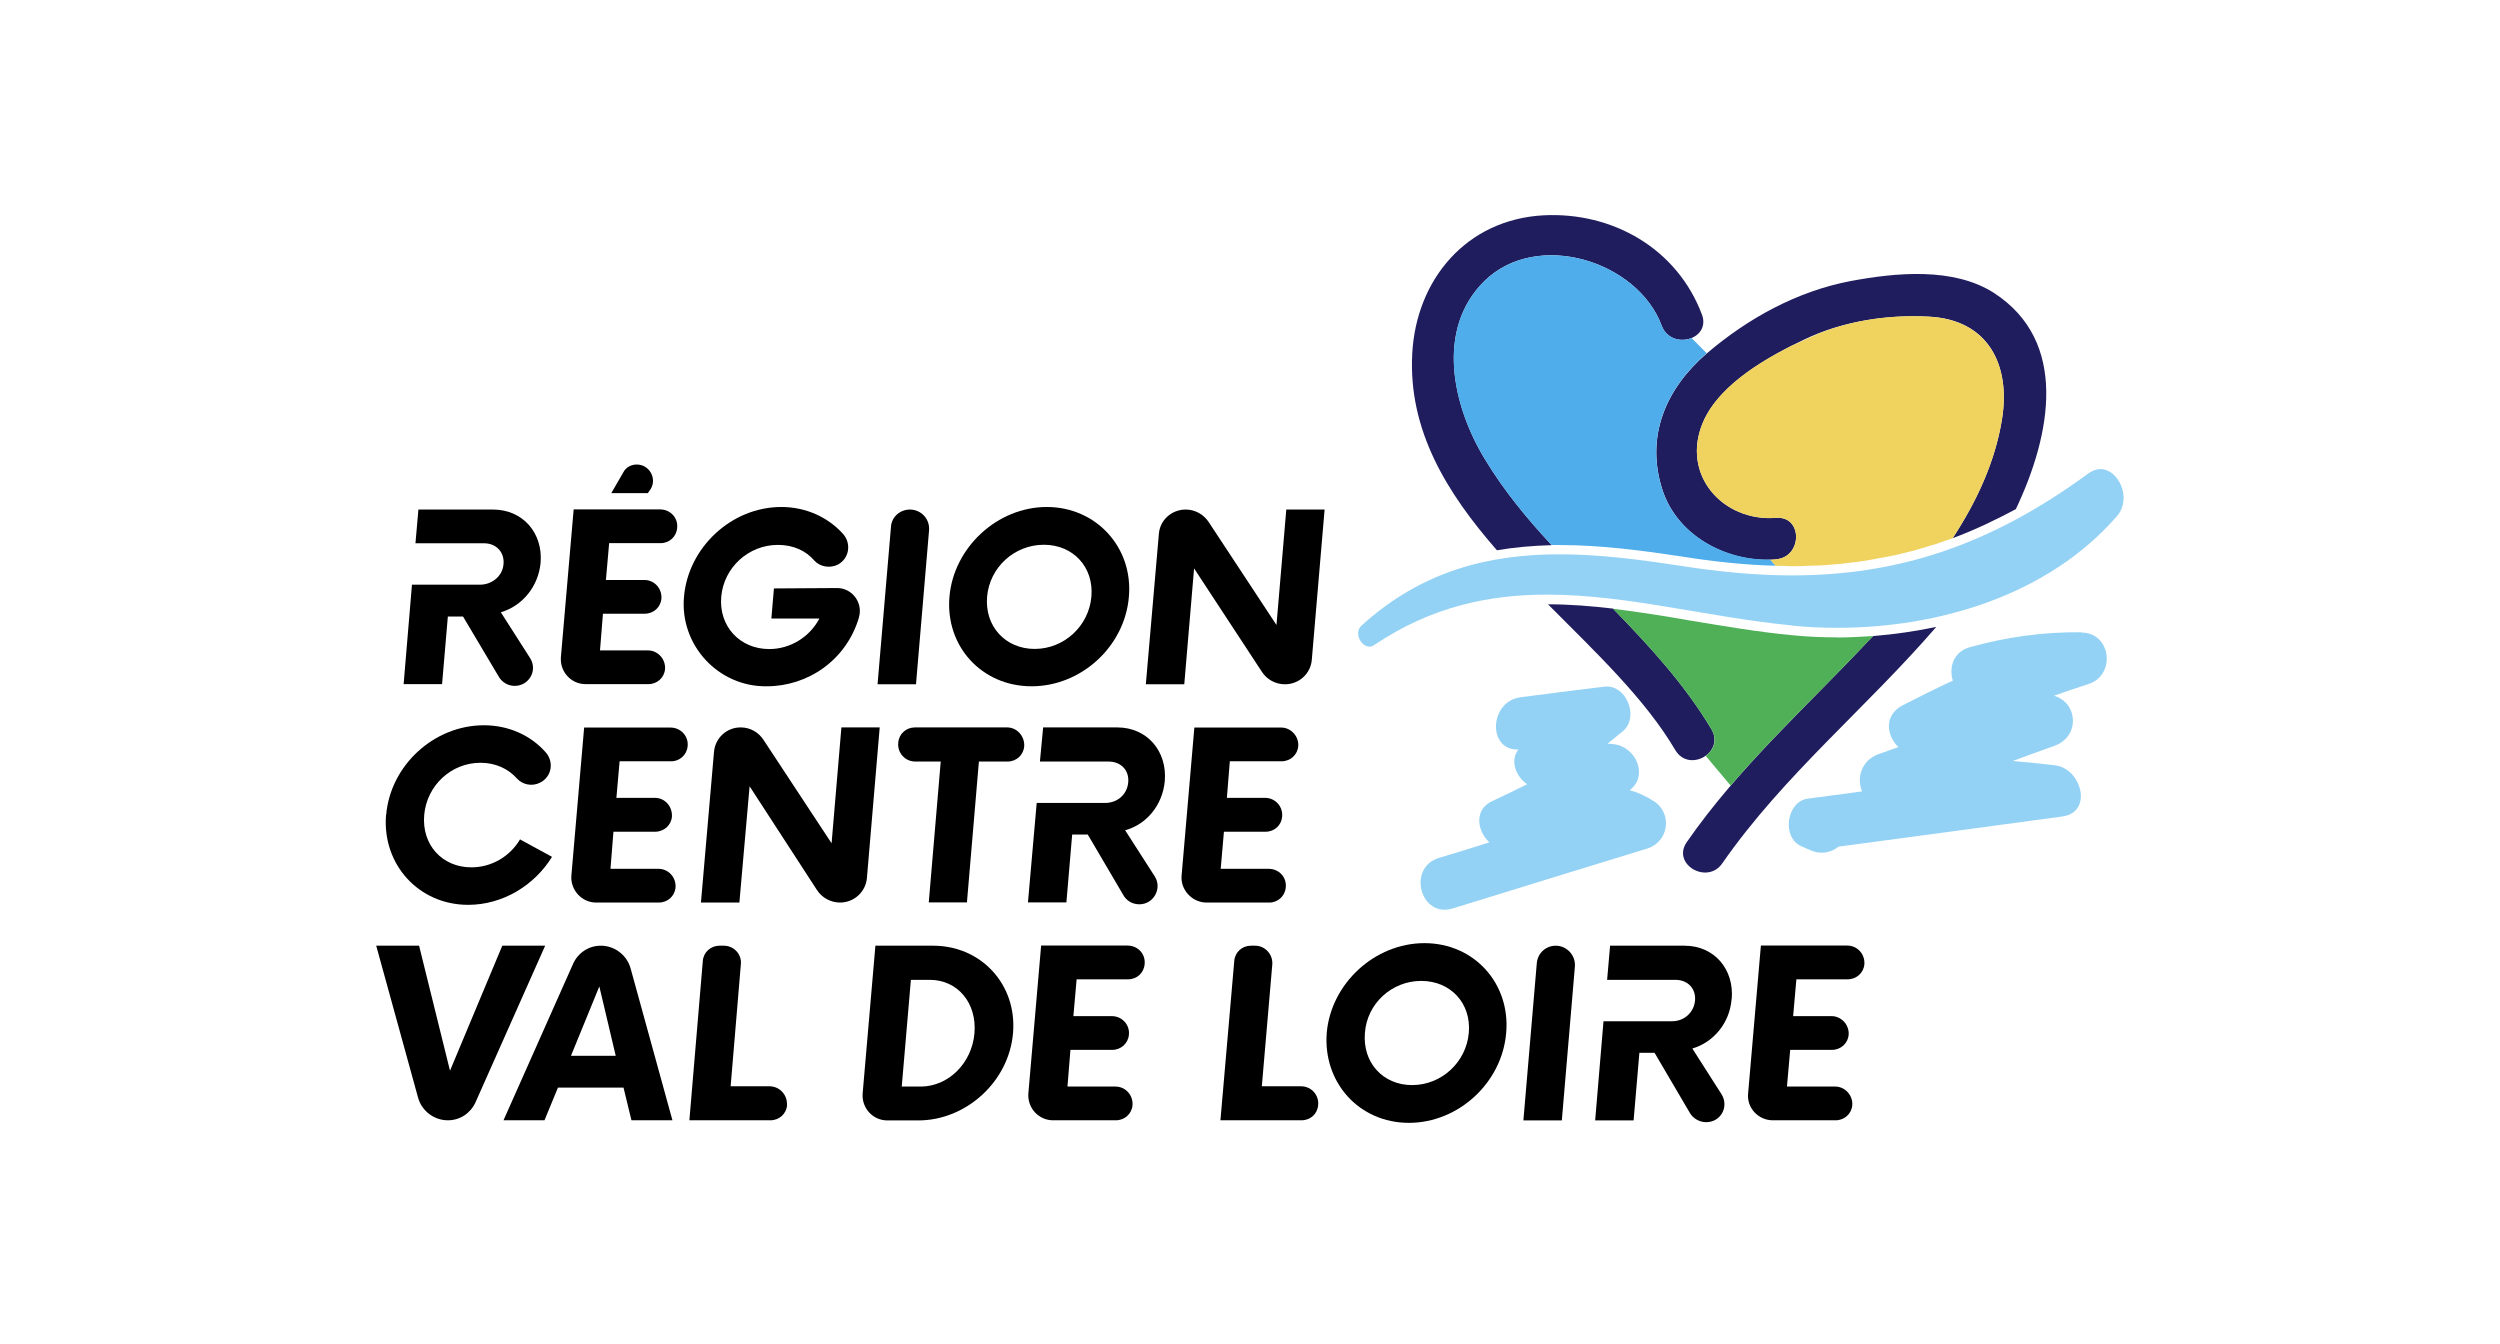
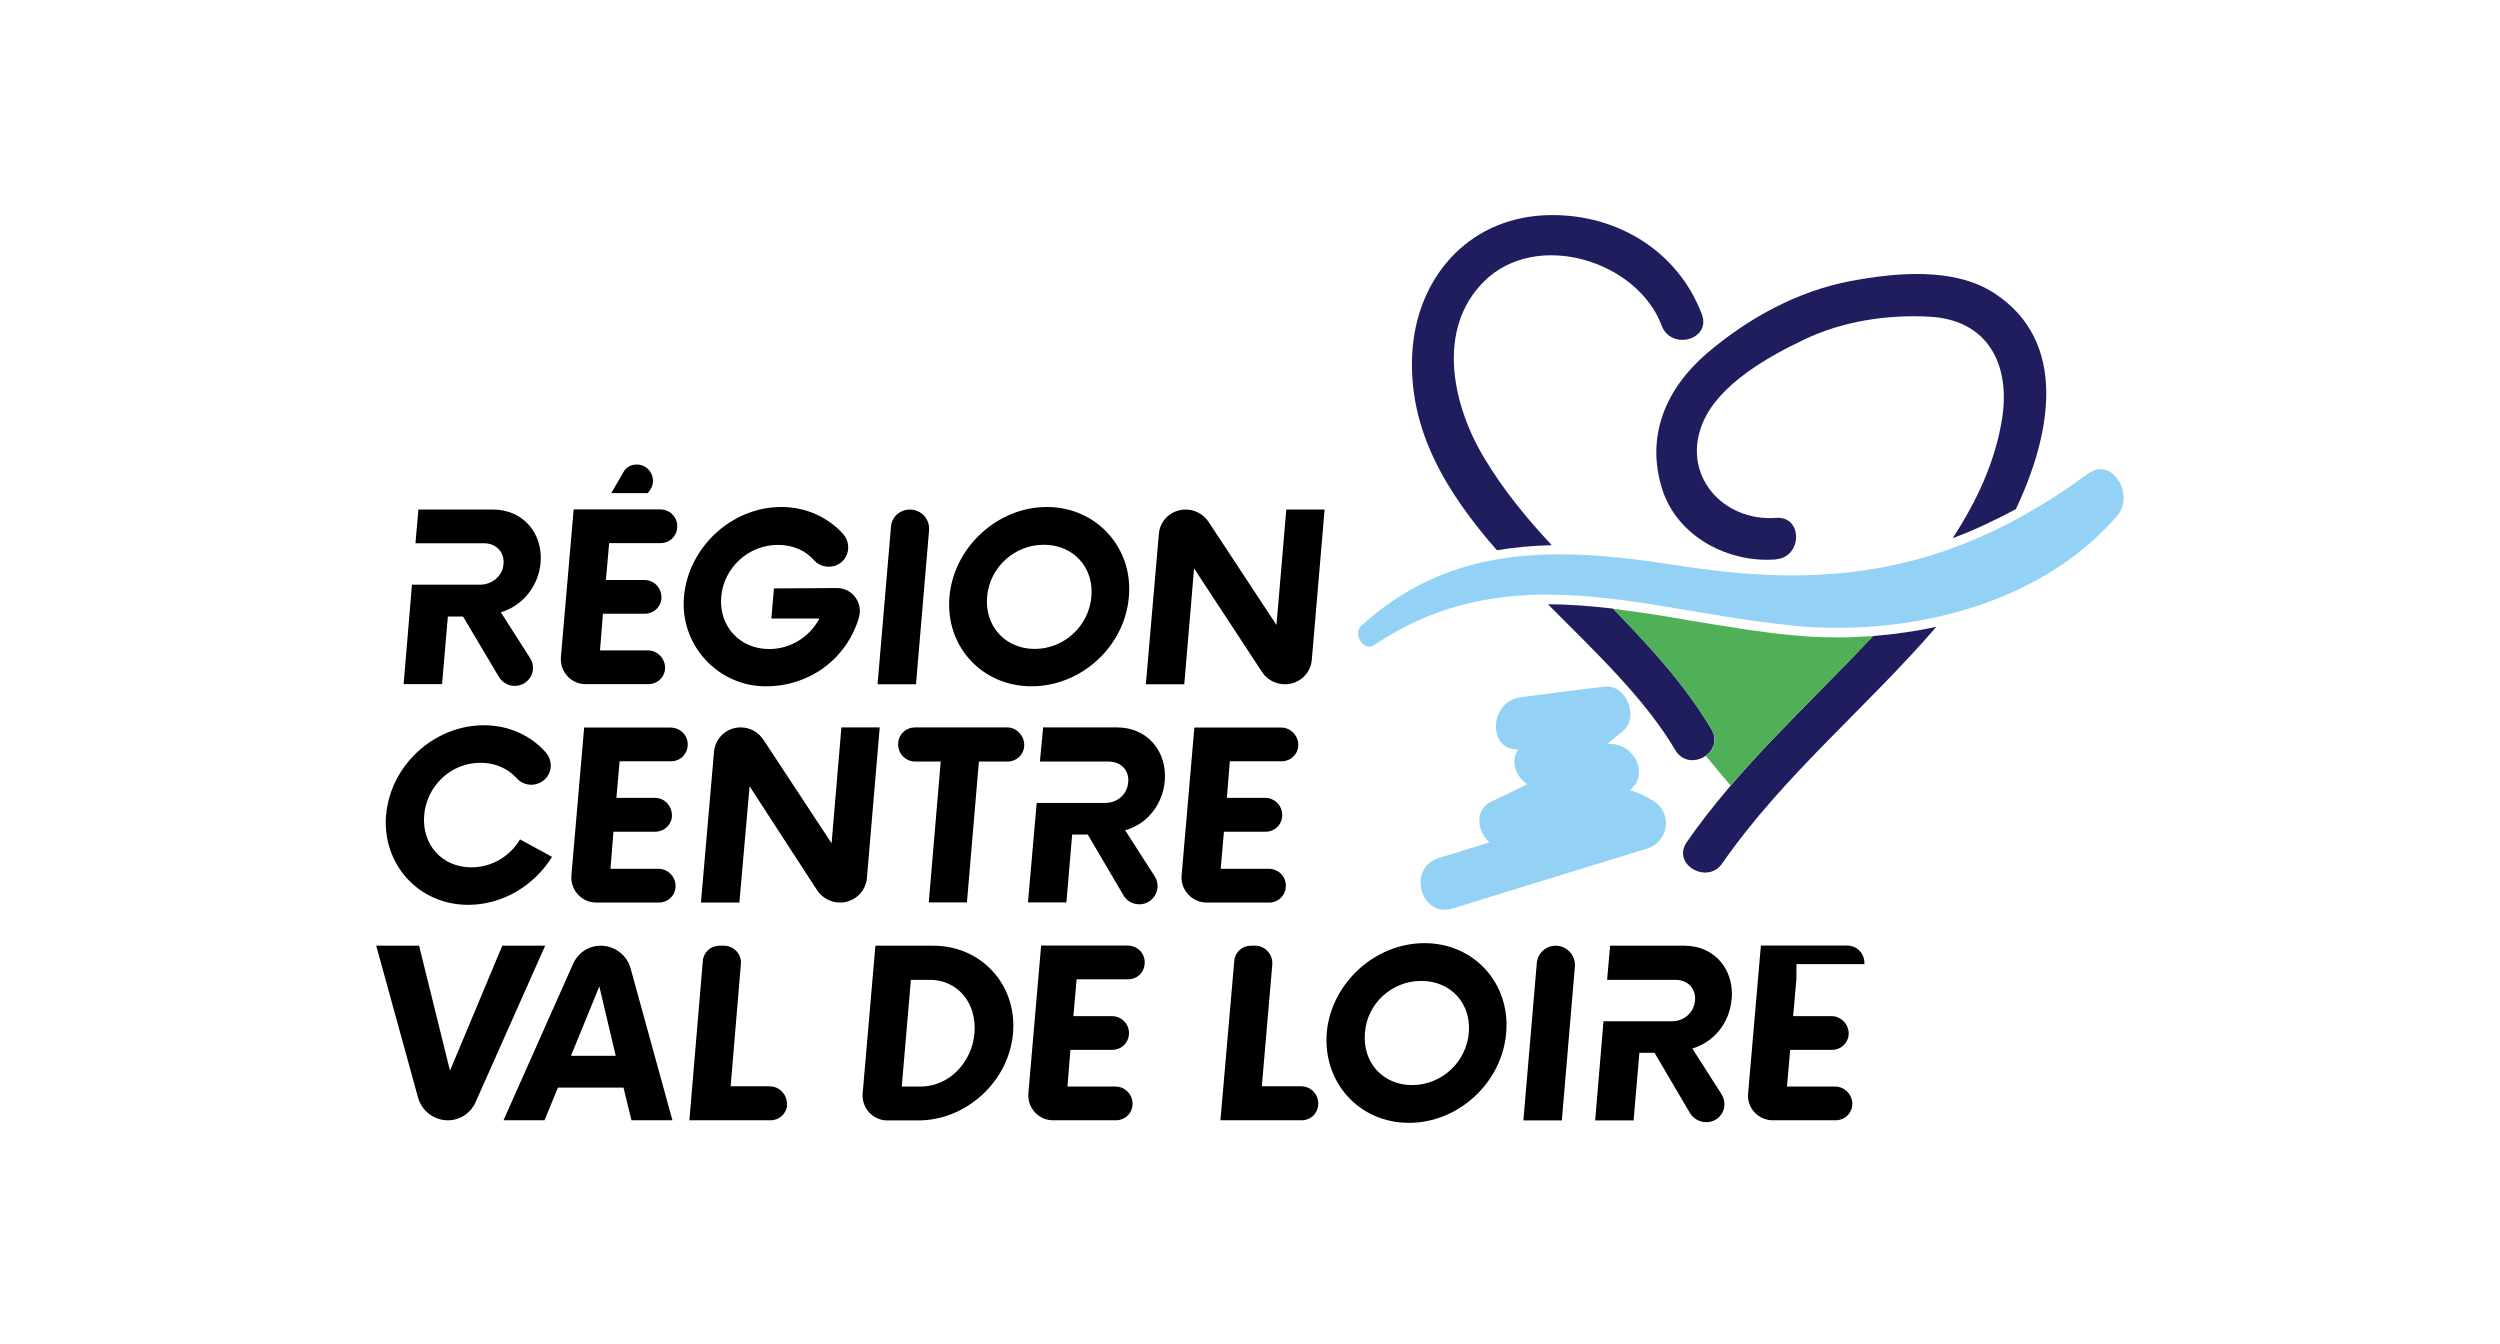
<svg xmlns="http://www.w3.org/2000/svg" width="186" height="100" viewBox="0 0 186 100" fill="none">
  <g clip-path="url(#clip0_4473_1348)">
    <path d="M115.44 40.55C113.6 38.58 111.87 36.47 110.47 34.15C108.07 30.2 106.8 24.5 110.44 20.91C114.36 17.07 121.84 19.42 123.63 24.23C124.33 26.09 127.3 25.28 126.63 23.42C124.79 18.5 119.98 15.75 114.82 16.02C109.09 16.34 105.36 20.8 105.07 26.32C104.77 32.02 107.64 36.67 111.37 40.94C112.65 40.72 114.01 40.6 115.45 40.56L115.44 40.55Z" fill="#201D5E" />
    <path d="M120.01 45.28C118.39 45.09 116.77 44.96 115.17 44.96C118.74 48.55 122.41 52.01 124.65 55.82C125.68 57.52 128.35 55.98 127.33 54.25C125.33 50.9 122.71 48.06 120.01 45.28Z" fill="#201D5E" />
    <path d="M139.38 47.31C139.24 47.45 139.08 47.61 138.92 47.77C134.33 52.66 129.33 57.12 125.49 62.66C124.36 64.31 127.03 65.85 128.14 64.23C132.68 57.69 138.89 52.64 144.06 46.64C142.55 46.96 140.99 47.19 139.39 47.32L139.38 47.31Z" fill="#201D5E" />
    <path d="M132.14 41.61C134.11 41.45 134.14 38.37 132.14 38.53C128.17 38.83 125.03 35.31 126.71 31.4C127.95 28.54 131.6 26.51 134.28 25.24C137.12 23.89 140.39 23.4 143.52 23.56C147.92 23.78 149.6 27.15 148.95 31.18C148.44 34.37 147.06 37.31 145.28 40.04C146.87 39.45 148.41 38.72 149.98 37.88C152.63 32.29 153.9 25.4 148.36 21.8C145.33 19.85 141.01 20.29 137.69 20.91C133.69 21.67 130.04 23.69 126.99 26.29C123.94 28.91 122.42 32.45 123.67 36.4C124.8 39.94 128.61 41.91 132.15 41.62L132.14 41.61Z" fill="#201D5E" />
    <path d="M136.68 47.42C135.55 47.42 134.44 47.37 133.33 47.26C130.79 47.02 128.25 46.58 125.82 46.18C123.85 45.83 121.9 45.53 120.01 45.29C122.71 48.07 125.33 50.91 127.33 54.26C127.82 55.07 127.49 55.83 126.9 56.23L128.76 58.45C131.95 54.72 135.54 51.37 138.92 47.78C139.08 47.62 139.24 47.46 139.38 47.32C138.49 47.37 137.6 47.43 136.68 47.43V47.42Z" fill="#50B057" />
-     <path d="M154.86 47.04C152.02 47.01 149.29 47.39 146.56 48.15C145.32 48.5 144.99 49.66 145.29 50.64C144.01 51.23 142.75 51.86 141.51 52.5C140.16 53.23 140.35 54.74 141.24 55.58C140.74 55.76 140.23 55.94 139.73 56.12C138.49 56.58 138.11 57.9 138.54 58.88L134.49 59.42C132.9 59.64 132.54 62.34 134.03 62.96C134.26 63.07 134.49 63.17 134.71 63.26C135.49 63.61 136.25 63.42 136.79 62.99C142.34 62.25 147.88 61.5 153.41 60.75C155.76 60.45 154.87 57.18 152.9 56.94C151.84 56.81 150.78 56.71 149.74 56.62C150.77 56.24 151.8 55.86 152.85 55.49C154.77 54.79 154.61 52.3 152.82 51.76C153.66 51.46 154.52 51.17 155.36 50.9C157.44 50.25 157.09 47.09 154.87 47.06L154.86 47.04Z" fill="#93D2F4" />
    <path d="M123.03 59.6C122.44 59.22 121.84 58.95 121.25 58.79C122.68 57.71 121.71 55.52 120.01 55.36C119.87 55.34 119.73 55.33 119.6 55.33C119.98 55.02 120.36 54.72 120.73 54.41C122 53.38 121 50.87 119.35 51.09C117.3 51.34 115.23 51.6 113.16 51.87C110.76 52.17 110.67 55.87 112.97 55.76C112.32 56.62 112.78 57.76 113.62 58.35C112.78 58.76 111.92 59.19 111.05 59.59C109.64 60.21 109.89 61.83 110.81 62.67C109.57 63.07 108.32 63.45 107.05 63.83C104.67 64.56 105.67 68.32 108.08 67.59C112.91 66.09 117.74 64.61 122.56 63.13C124.18 62.62 124.45 60.48 123.02 59.59L123.03 59.6Z" fill="#93D2F4" />
-     <path d="M131.71 41.63C128.31 41.71 124.74 39.79 123.66 36.39C122.42 32.44 123.93 28.91 126.98 26.28L125.85 25.15C125.07 25.47 124.01 25.23 123.63 24.23C121.85 19.42 114.36 17.07 110.44 20.91C106.79 24.5 108.06 30.21 110.47 34.15C111.88 36.5 113.6 38.58 115.44 40.55C115.64 40.55 115.84 40.55 116.03 40.55C119.14 40.55 122.33 40.98 125.03 41.39C127.57 41.8 129.92 42.04 132.11 42.09L131.7 41.63H131.71Z" fill="#4EADEA" />
-     <path d="M132.14 38.53C134.14 38.37 134.11 41.45 132.14 41.61C132 41.63 131.84 41.64 131.68 41.64H131.71L132.12 42.1C132.52 42.1 132.91 42.1 133.31 42.13C133.83 42.13 134.35 42.11 134.85 42.08C134.98 42.08 135.1 42.08 135.23 42.08C135.63 42.06 136.01 42.03 136.39 42C136.52 41.98 136.64 41.97 136.77 41.97C137.15 41.93 137.53 41.89 137.9 41.83C138.01 41.83 138.11 41.83 138.2 41.8C138.61 41.75 139.01 41.68 139.39 41.61C139.48 41.59 139.56 41.57 139.63 41.56C140.06 41.49 140.49 41.41 140.9 41.32C140.95 41.32 141.01 41.32 141.06 41.29L142.36 40.97C142.36 40.97 142.43 40.97 142.47 40.94C142.92 40.81 143.37 40.68 143.82 40.53H143.87C144.34 40.37 144.81 40.21 145.28 40.04C147.06 37.31 148.44 34.37 148.95 31.18C149.6 27.15 147.92 23.8 143.52 23.56C140.79 23.4 137.95 23.78 135.39 24.78L133.28 25.73C130.77 27 127.79 28.86 126.71 31.4C125.03 35.32 128.17 38.83 132.14 38.53Z" fill="#EFD35E" />
    <path d="M133.38 46.55C134.46 46.66 135.56 46.71 136.68 46.71C144.19 46.71 152.38 44.31 157.51 38.39C158.64 37.07 157.62 34.9 156.27 34.9C155.97 34.9 155.68 35.01 155.38 35.22C147.98 40.65 141.09 42.81 133.3 42.81C130.62 42.81 127.87 42.54 124.92 42.08C121.92 41.62 118.92 41.24 116.03 41.24C110.79 41.24 105.79 42.46 101.3 46.54C100.71 47.08 101.25 48.11 101.89 48.11C102.02 48.11 102.14 48.06 102.27 47.97C106.51 45.13 110.78 44.24 115.11 44.24C121.08 44.24 127.13 45.94 133.38 46.54V46.55Z" fill="#93D2F4" />
    <path d="M28.73 60.63C29.05 56.93 32.3 53.96 36 53.96C37.86 53.96 39.49 54.72 40.59 55.96C41.24 56.69 41.05 57.8 40.18 58.23C39.59 58.53 38.88 58.39 38.45 57.91C37.83 57.21 36.88 56.75 35.75 56.75C33.56 56.75 31.75 58.45 31.56 60.64C31.37 62.83 32.88 64.53 35.07 64.53C36.61 64.53 37.96 63.69 38.69 62.45L41.07 63.75C39.77 65.86 37.42 67.32 34.83 67.32C31.16 67.32 28.43 64.32 28.72 60.65L28.73 60.63Z" fill="black" />
    <path d="M46.1 56.63L45.86 59.36H48.72C49.48 59.36 50.04 60.01 49.99 60.77C49.94 61.39 49.4 61.88 48.75 61.88H45.64L45.42 64.64H48.99C49.72 64.64 50.31 65.26 50.26 66.02C50.21 66.67 49.67 67.15 49.02 67.15H44.35C43.27 67.15 42.43 66.2 42.51 65.15L43.46 54.13H49.89C50.65 54.13 51.24 54.78 51.16 55.51C51.11 56.16 50.57 56.64 49.94 56.64H46.1V56.63Z" fill="black" />
    <path d="M65.45 54.12L64.5 65.31C64.42 66.34 63.55 67.15 62.5 67.15C61.82 67.15 61.15 66.8 60.77 66.2L55.77 58.5L55.01 67.15H52.15L53.12 55.96C53.2 54.91 54.07 54.12 55.09 54.12H55.12C55.8 54.12 56.44 54.47 56.82 55.07L61.87 62.74L62.6 54.12H65.44H65.45Z" fill="black" />
    <path d="M74.96 56.66H72.83L71.94 67.14H69.1L69.99 56.66H68.1C67.34 56.66 66.75 56.01 66.83 55.25C66.88 54.6 67.42 54.12 68.07 54.12H74.93C75.66 54.12 76.25 54.77 76.2 55.53C76.15 56.18 75.61 56.66 74.96 56.66Z" fill="black" />
    <path d="M86.66 58.12C86.85 55.9 85.36 54.12 83.12 54.12H77.61L77.37 56.66H82.48C83.4 56.66 84.02 57.31 83.94 58.2C83.86 59.12 83.13 59.74 82.21 59.74H77.13L76.48 67.14H79.34L79.77 62.09H80.93L83.55 66.55C83.79 67.01 84.25 67.28 84.77 67.28C85.82 67.28 86.47 66.12 85.93 65.23L83.71 61.77C85.3 61.34 86.49 59.91 86.66 58.12Z" fill="black" />
    <path d="M91.5 56.63L91.28 59.36H94.12C94.88 59.36 95.47 60.01 95.39 60.77C95.34 61.39 94.82 61.88 94.17 61.88H91.06L90.82 64.64H94.39C95.15 64.64 95.74 65.26 95.66 66.02C95.61 66.67 95.07 67.15 94.44 67.15H89.77C88.69 67.15 87.82 66.2 87.91 65.15L88.86 54.13H95.32C96.05 54.13 96.64 54.78 96.59 55.51C96.54 56.16 96 56.64 95.35 56.64H91.51L91.5 56.63Z" fill="black" />
    <path d="M40.56 70.36L35.37 82.03C34.99 82.84 34.21 83.35 33.32 83.35C32.29 83.35 31.37 82.65 31.1 81.65L27.99 70.36H31.18L33.48 79.66L37.37 70.36H40.56Z" fill="black" />
    <path fill-rule="evenodd" clip-rule="evenodd" d="M46.37 80.92H41.51L40.51 83.35H37.46L42.65 71.68C43.03 70.87 43.81 70.36 44.7 70.36C45.73 70.36 46.65 71.06 46.92 72.06L50.03 83.35H46.98L46.39 80.92H46.37ZM45.81 78.55L44.59 73.39L42.48 78.55H45.8H45.81Z" fill="black" />
    <path d="M58.56 82.22C58.51 82.87 57.97 83.35 57.32 83.35H51.29L52.29 71.49C52.34 70.84 52.88 70.36 53.53 70.36H53.85C54.61 70.36 55.2 71.01 55.12 71.74L54.36 80.82H57.25C58.01 80.82 58.6 81.47 58.55 82.23L58.56 82.22Z" fill="black" />
    <path fill-rule="evenodd" clip-rule="evenodd" d="M65.13 70.36H69.43C73 70.36 75.67 73.25 75.37 76.85C75.07 80.47 71.88 83.36 68.32 83.36H66.02C64.94 83.36 64.1 82.44 64.18 81.36L65.13 70.36ZM68.5 80.84C70.55 80.84 72.31 79.11 72.5 76.87C72.69 74.6 71.23 72.9 69.18 72.9H67.77L67.09 80.84H68.5Z" fill="black" />
    <path d="M80.1 72.87L79.86 75.6H82.72C83.48 75.6 84.07 76.25 83.99 76.98C83.94 77.63 83.4 78.11 82.75 78.11H79.64L79.42 80.84H82.99C83.75 80.84 84.31 81.49 84.26 82.22C84.21 82.87 83.67 83.35 83.02 83.35H78.35C77.27 83.35 76.43 82.43 76.51 81.35L77.46 70.35H83.89C84.65 70.35 85.24 70.97 85.16 71.73C85.11 72.38 84.59 72.86 83.94 72.86H80.1V72.87Z" fill="black" />
    <path d="M98.07 82.22C98.02 82.87 97.5 83.35 96.83 83.35H90.8L91.83 71.49C91.88 70.84 92.42 70.36 93.07 70.36H93.39C94.12 70.36 94.71 71.01 94.66 71.74L93.88 80.82H96.8C97.56 80.82 98.15 81.47 98.07 82.23V82.22Z" fill="black" />
    <path fill-rule="evenodd" clip-rule="evenodd" d="M98.71 76.84C99.03 73.17 102.28 70.17 105.98 70.17C109.68 70.17 112.38 73.17 112.06 76.84C111.76 80.54 108.52 83.54 104.82 83.54C101.12 83.54 98.42 80.54 98.71 76.84ZM109.28 76.84C109.47 74.65 107.93 72.98 105.74 72.98C103.55 72.98 101.71 74.66 101.55 76.84C101.36 79.03 102.87 80.73 105.06 80.73C107.25 80.73 109.09 79.03 109.28 76.84Z" fill="black" />
    <path d="M115.74 70.36C116.58 70.36 117.25 71.09 117.17 71.93L116.2 83.36H113.34L114.34 71.63C114.42 70.9 115.02 70.36 115.75 70.36H115.74Z" fill="black" />
    <path d="M128.84 74.33C129.03 72.11 127.54 70.36 125.33 70.36H119.79L119.57 72.9H124.65C125.57 72.9 126.19 73.55 126.11 74.44C126.03 75.33 125.3 75.98 124.41 75.98H119.3L118.68 83.36H121.54L121.97 78.33H123.1L125.72 82.79C125.96 83.22 126.45 83.49 126.94 83.49C128.02 83.49 128.64 82.36 128.1 81.44L125.91 78.01C127.48 77.55 128.69 76.12 128.83 74.34L128.84 74.33Z" fill="black" />
-     <path d="M133.65 72.87L133.41 75.6H136.27C137 75.6 137.59 76.25 137.54 76.98C137.49 77.63 136.95 78.11 136.3 78.11H133.19L132.95 80.84H136.54C137.27 80.84 137.86 81.49 137.81 82.22C137.76 82.87 137.22 83.35 136.57 83.35H131.9C130.82 83.35 129.95 82.43 130.06 81.35L131.01 70.35H137.44C138.17 70.35 138.76 70.97 138.71 71.73C138.66 72.38 138.12 72.86 137.47 72.86H133.66L133.65 72.87Z" fill="black" />
+     <path d="M133.65 72.87L133.41 75.6H136.27C137 75.6 137.59 76.25 137.54 76.98C137.49 77.63 136.95 78.11 136.3 78.11H133.19L132.95 80.84H136.54C137.27 80.84 137.86 81.49 137.81 82.22C137.76 82.87 137.22 83.35 136.57 83.35H131.9C130.82 83.35 129.95 82.43 130.06 81.35L131.01 70.35H137.44C138.17 70.35 138.76 70.97 138.71 71.73H133.66L133.65 72.87Z" fill="black" />
    <path d="M37.27 45.55C38.84 45.09 40.05 43.66 40.22 41.88C40.41 39.66 38.9 37.91 36.68 37.91H31.13L30.91 40.42H36.02C36.94 40.42 37.59 41.12 37.45 42.07C37.34 42.91 36.56 43.5 35.72 43.5H30.65L30.03 50.9H32.89L33.32 45.87H34.45L37.1 50.33C37.34 50.76 37.8 51.03 38.29 51.03C39.34 51.03 40.02 49.9 39.45 48.98L37.26 45.55H37.27Z" fill="black" />
    <path d="M45.32 40.42L45.08 43.15H47.94C48.7 43.15 49.26 43.8 49.21 44.53C49.16 45.18 48.62 45.66 47.97 45.66H44.86L44.64 48.39H48.21C48.94 48.39 49.53 49.04 49.48 49.77C49.43 50.42 48.89 50.9 48.24 50.9H43.57C42.49 50.9 41.65 49.98 41.73 48.9L42.68 37.9H49.11C49.87 37.9 50.46 38.52 50.38 39.28C50.33 39.93 49.79 40.41 49.16 40.41H45.32V40.42Z" fill="black" />
    <path d="M63.91 45.93C62.96 49.15 60.07 51.06 57.05 51.06C53.43 51.11 50.56 47.98 50.89 44.39C51.21 40.72 54.43 37.72 58.13 37.72C59.99 37.72 61.62 38.5 62.72 39.72C63.37 40.45 63.18 41.58 62.31 42.02C61.74 42.29 61.01 42.18 60.58 41.7C59.96 40.97 59.01 40.54 57.88 40.54C55.69 40.54 53.85 42.22 53.66 44.4C53.47 46.59 55.04 48.29 57.23 48.29C58.82 48.29 60.26 47.37 60.96 46.02H57.39L57.58 43.78L62.28 43.75C63.41 43.75 64.23 44.86 63.9 45.94L63.91 45.93Z" fill="black" />
    <path d="M67.69 37.91C68.53 37.91 69.2 38.61 69.12 39.48L68.15 50.91H65.29L66.29 39.18C66.34 38.45 66.97 37.91 67.7 37.91H67.69Z" fill="black" />
    <path fill-rule="evenodd" clip-rule="evenodd" d="M70.64 44.39C70.96 40.72 74.21 37.72 77.88 37.72C81.55 37.72 84.31 40.72 83.99 44.39C83.69 48.09 80.45 51.06 76.75 51.06C73.05 51.06 70.32 48.09 70.64 44.39ZM81.2 44.39C81.39 42.2 79.85 40.53 77.66 40.53C75.47 40.53 73.63 42.21 73.44 44.39C73.25 46.58 74.79 48.28 76.98 48.28C79.17 48.28 81.01 46.58 81.2 44.39Z" fill="black" />
    <path d="M98.55 37.91L97.6 49.07C97.52 50.12 96.65 50.91 95.6 50.91C94.9 50.91 94.25 50.56 93.87 49.96L88.84 42.29L88.11 50.91H85.25L86.22 39.72C86.3 38.69 87.17 37.91 88.22 37.91C88.9 37.91 89.54 38.26 89.92 38.83L94.97 46.5L95.7 37.91H98.54H98.55Z" fill="black" />
    <path d="M48.21 36.69H45.48L46.37 35.15C46.56 34.77 46.96 34.56 47.37 34.56C48.32 34.56 48.88 35.59 48.42 36.37L48.2 36.69H48.21Z" fill="black" />
  </g>
  <defs>
    <clipPath id="clip0_4473_1348">
      <rect width="130" height="67.54" fill="white" transform="translate(28 16)" />
    </clipPath>
  </defs>
</svg>